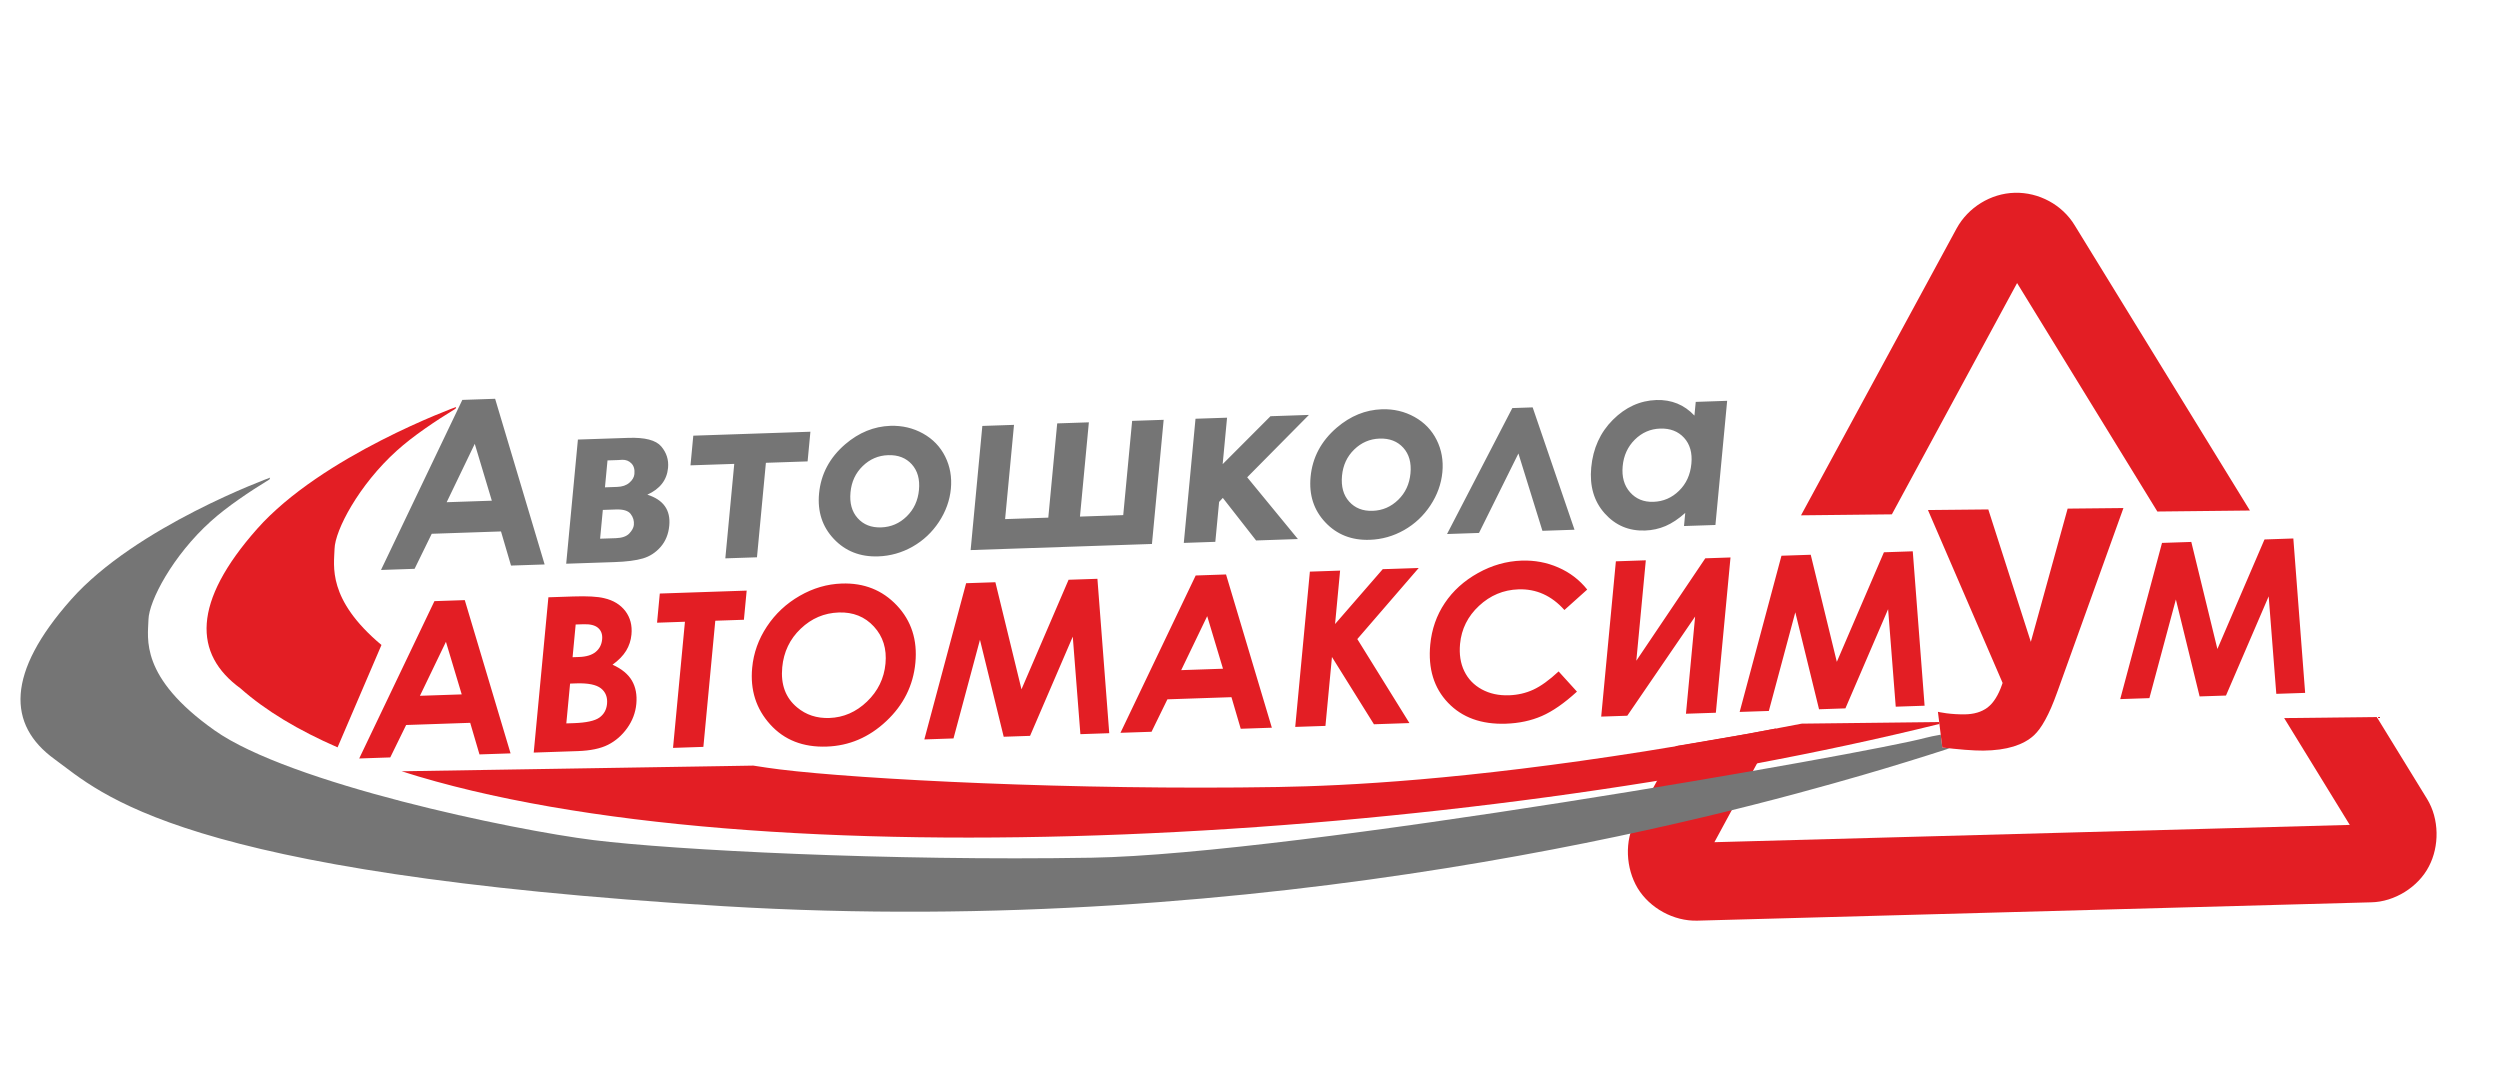
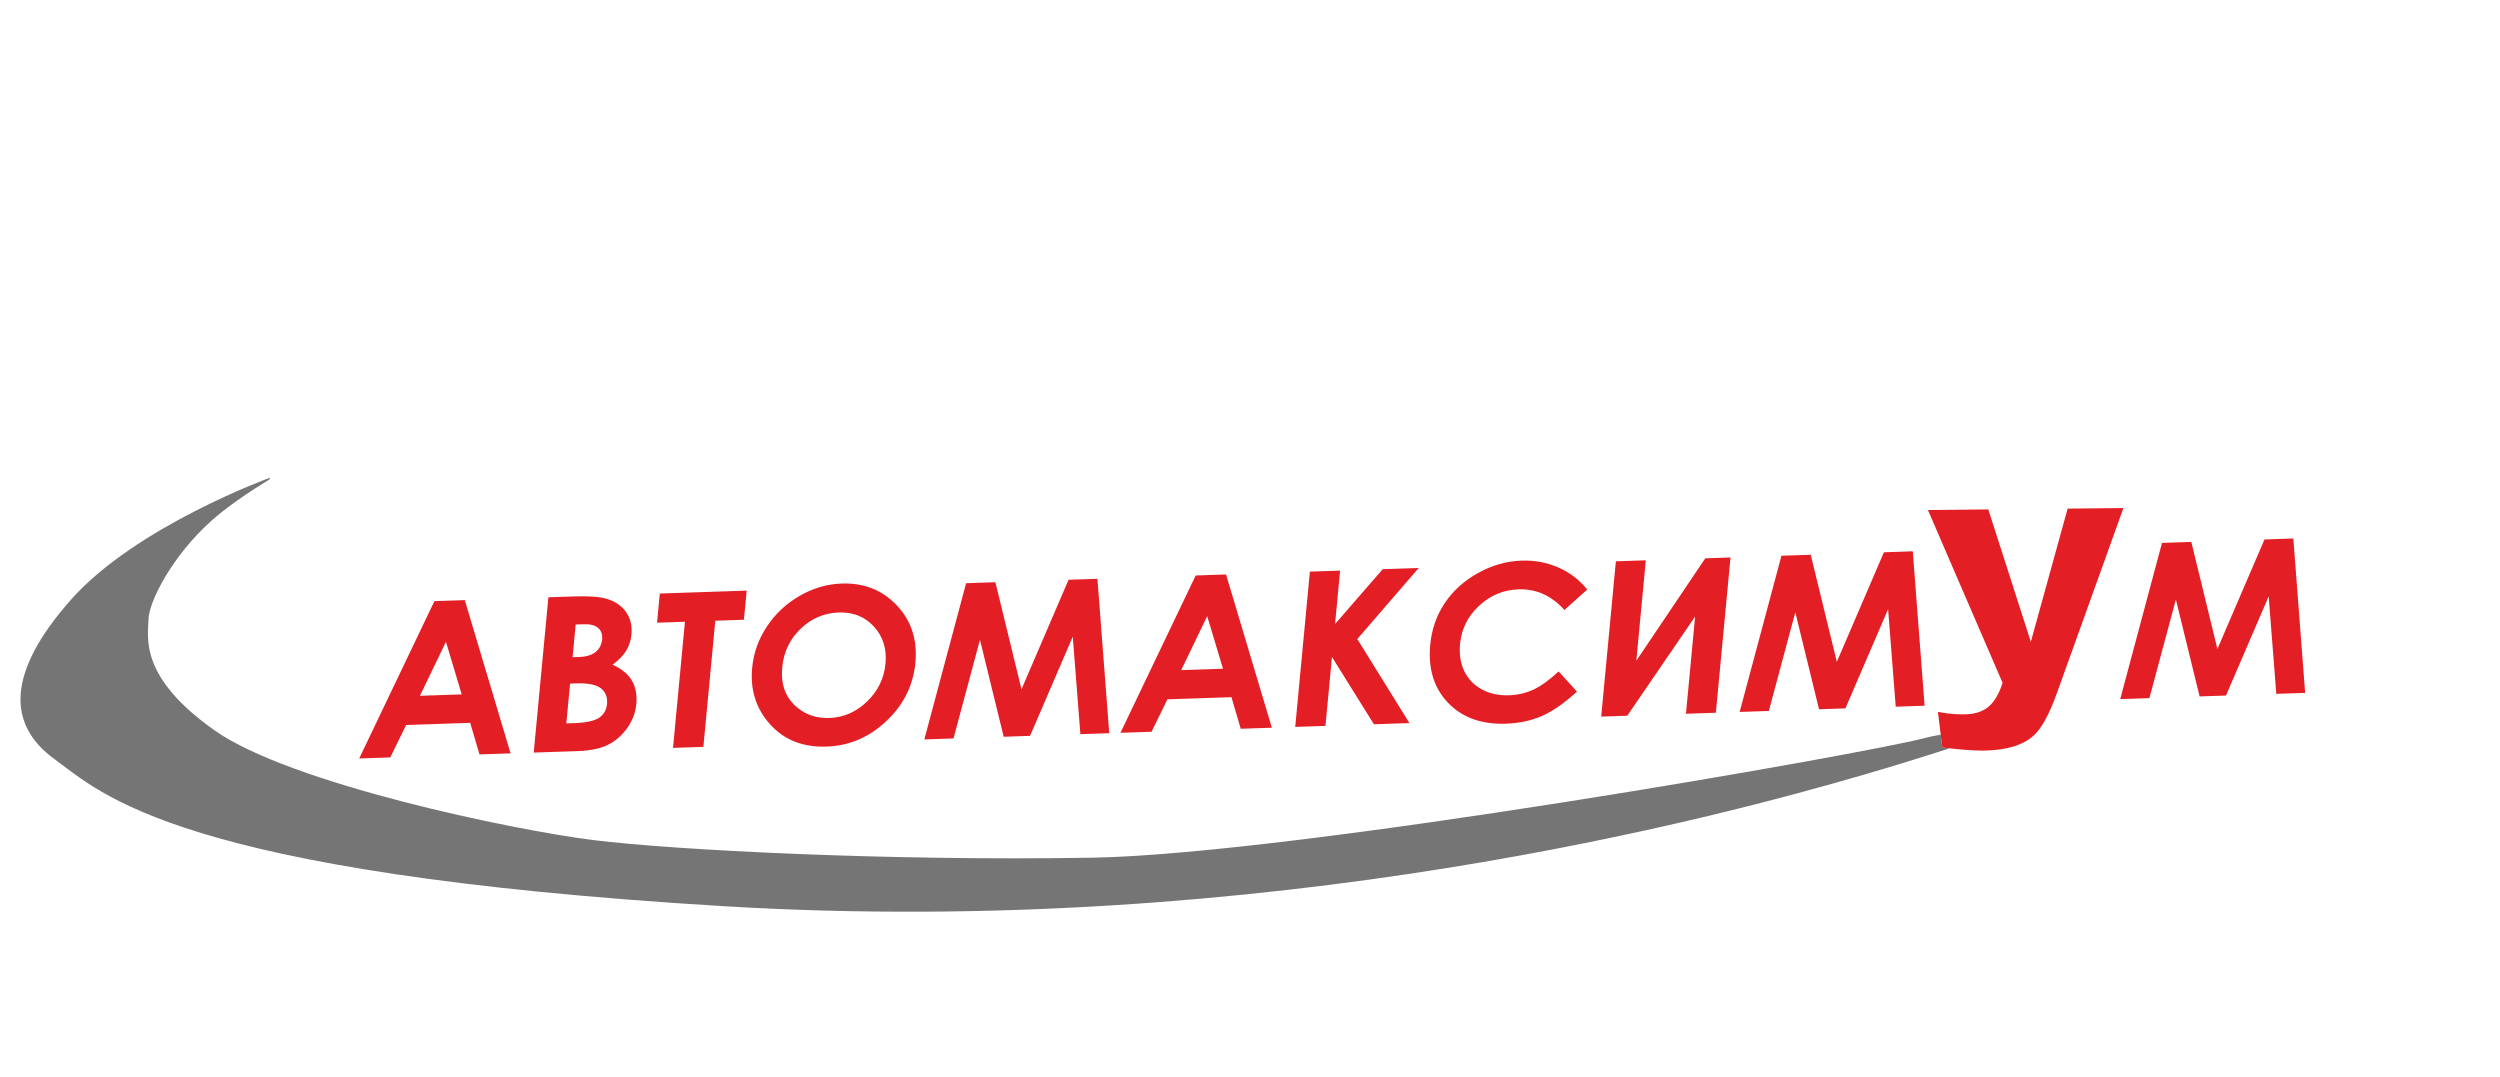
<svg xmlns="http://www.w3.org/2000/svg" width="123" height="53" viewBox="0 0 123 53" fill="none">
-   <path fill-rule="evenodd" clip-rule="evenodd" d="M84.349 41.436L87.377 35.841L85.823 36.133L82.453 36.706L80.47 40.363C79.915 41.374 79.988 42.72 80.573 43.7C81.17 44.679 82.341 45.328 83.507 45.296L116.658 44.394C117.812 44.375 118.982 43.639 119.501 42.629C120.02 41.643 120.02 40.295 119.41 39.304L116.937 35.278L112.381 35.33L115.608 40.585L84.349 41.436ZM93.08 25.306L99.241 13.926L106.142 25.167L110.696 25.118L102.079 11.092C101.468 10.076 100.31 9.452 99.121 9.485C97.944 9.516 96.833 10.203 96.266 11.238L88.61 25.354L93.08 25.306Z" fill="#E31E24" />
  <path fill-rule="evenodd" clip-rule="evenodd" d="M13.289 23.5C13.289 23.5 6.684 25.898 3.492 29.504C0.3 33.11 0.359 35.661 2.677 37.346C4.994 39.03 8.675 42.963 35.612 44.585C62.55 46.207 84.788 40.121 91.656 38.128C93.123 37.702 94.546 37.262 95.916 36.818C95.802 36.806 95.684 36.793 95.561 36.778L95.484 36.146C95.17 36.202 94.916 36.252 94.749 36.298C92.004 37.049 63.727 42.033 53.712 42.199C43.697 42.366 33.175 41.825 29.21 41.334C25.244 40.842 14.25 38.55 10.549 35.929C6.847 33.309 7.283 31.395 7.305 30.482C7.328 29.569 8.493 27.341 10.373 25.647C11.162 24.936 12.256 24.2 13.26 23.586C13.27 23.557 13.279 23.529 13.289 23.5Z" fill="#757575" />
-   <path fill-rule="evenodd" clip-rule="evenodd" d="M22.443 20.022C22.443 20.021 15.838 22.419 12.646 26.025C9.454 29.631 9.514 32.183 11.831 33.867C13.072 34.969 14.687 35.933 16.608 36.77L18.768 31.733C16.08 29.481 16.439 27.831 16.46 27.003C16.482 26.091 17.648 23.862 19.528 22.168C20.316 21.457 21.41 20.721 22.414 20.107C22.424 20.078 22.433 20.05 22.443 20.022ZM19.76 37.947C37.207 43.526 71.952 41.423 95.419 35.618L95.408 35.525L88.645 35.603L88.561 35.619C87.646 35.796 86.755 35.963 85.888 36.121L85.823 36.133L85.788 36.139C84.094 36.446 82.493 36.717 80.983 36.956L80.95 36.962L80.947 36.962C72.046 38.369 66.274 38.664 62.866 38.721C52.851 38.887 42.329 38.346 38.364 37.855C37.989 37.808 37.55 37.746 37.062 37.668L35.745 37.69L31.243 37.762L19.76 37.947Z" fill="#E31E24" />
-   <path d="M22.747 19.675L24.36 19.62L26.796 27.771L25.142 27.826L24.649 26.147L21.241 26.262L20.398 27.986L18.745 28.042L22.747 19.675ZM23.358 21.837L21.976 24.709L24.198 24.634L23.358 21.837ZM27.857 27.735L28.433 21.626L30.918 21.543C31.73 21.515 32.27 21.655 32.531 21.962C32.792 22.268 32.906 22.622 32.868 23.022C32.812 23.618 32.471 24.055 31.849 24.338C32.641 24.588 33.001 25.096 32.928 25.862C32.889 26.278 32.748 26.625 32.507 26.904C32.264 27.183 31.974 27.373 31.634 27.474C31.294 27.575 30.828 27.635 30.232 27.655L27.857 27.735ZM29.764 23.977L30.361 23.956C30.615 23.948 30.817 23.88 30.966 23.749C31.116 23.62 31.199 23.477 31.213 23.324C31.235 23.096 31.186 22.92 31.064 22.798C30.944 22.674 30.793 22.616 30.611 22.622L30.413 22.635L29.889 22.652L29.764 23.977ZM29.525 26.504L30.303 26.478C30.608 26.467 30.827 26.389 30.963 26.245C31.098 26.102 31.173 25.961 31.186 25.827C31.205 25.628 31.154 25.448 31.03 25.288C30.908 25.128 30.667 25.054 30.307 25.066L29.659 25.088L29.525 26.504ZM34.11 21.435L39.872 21.241L39.734 22.701L37.682 22.77L37.243 27.419L35.686 27.471L36.125 22.823L33.972 22.895L34.11 21.435ZM43.806 20.951C44.39 20.932 44.925 21.059 45.412 21.329C45.897 21.599 46.261 21.978 46.502 22.461C46.744 22.946 46.837 23.474 46.783 24.047C46.728 24.623 46.532 25.167 46.196 25.678C45.858 26.19 45.427 26.595 44.9 26.895C44.373 27.193 43.809 27.354 43.205 27.374C42.319 27.404 41.592 27.117 41.025 26.516C40.457 25.914 40.214 25.168 40.298 24.277C40.389 23.323 40.819 22.515 41.587 21.855C42.259 21.281 42.999 20.979 43.806 20.951ZM43.693 22.394C43.212 22.41 42.795 22.59 42.444 22.932C42.092 23.274 41.893 23.703 41.845 24.219C41.794 24.752 41.911 25.175 42.198 25.494C42.483 25.813 42.867 25.964 43.352 25.948C43.837 25.932 44.256 25.752 44.609 25.407C44.962 25.063 45.164 24.63 45.213 24.105C45.263 23.582 45.146 23.162 44.861 22.845C44.574 22.528 44.186 22.377 43.693 22.394ZM56.676 26.763L47.755 27.064L48.331 20.956L49.889 20.903L49.451 25.54L51.576 25.468L52.014 20.831L53.572 20.779L53.134 25.416L55.263 25.344L55.701 20.707L57.252 20.655L56.676 26.763ZM58.819 20.602L60.371 20.55L60.155 22.836L62.508 20.478L64.399 20.414L61.362 23.483L63.857 26.521L61.8 26.591L60.163 24.497L59.98 24.694L59.794 26.658L58.243 26.711L58.819 20.602ZM67.988 20.136C68.572 20.117 69.107 20.244 69.594 20.514C70.079 20.784 70.443 21.163 70.684 21.646C70.926 22.131 71.019 22.659 70.965 23.232C70.91 23.808 70.714 24.352 70.378 24.863C70.04 25.375 69.609 25.779 69.082 26.08C68.555 26.378 67.991 26.539 67.388 26.559C66.501 26.589 65.774 26.302 65.207 25.7C64.639 25.099 64.397 24.352 64.481 23.462C64.571 22.507 65.001 21.7 65.769 21.04C66.441 20.465 67.181 20.164 67.988 20.136ZM67.875 21.578C67.394 21.595 66.977 21.775 66.626 22.117C66.274 22.459 66.076 22.888 66.027 23.404C65.977 23.936 66.093 24.36 66.38 24.679C66.665 24.998 67.049 25.149 67.534 25.133C68.019 25.117 68.438 24.936 68.791 24.592C69.145 24.248 69.346 23.815 69.395 23.29C69.445 22.767 69.328 22.347 69.043 22.03C68.756 21.713 68.368 21.562 67.875 21.578ZM77.466 26.063L75.887 26.116L74.706 22.311L72.767 26.221L71.194 26.274L74.406 20.077L75.407 20.043L77.466 26.063ZM83.43 19.773L84.976 19.72L84.399 25.829L82.853 25.881L82.914 25.235C82.585 25.531 82.261 25.744 81.945 25.881C81.627 26.016 81.291 26.09 80.934 26.102C80.135 26.129 79.474 25.846 78.948 25.255C78.421 24.663 78.203 23.912 78.288 23.002C78.377 22.059 78.731 21.277 79.353 20.655C79.974 20.034 80.689 19.708 81.496 19.681C81.866 19.669 82.209 19.728 82.522 19.855C82.834 19.982 83.115 20.18 83.366 20.447L83.43 19.773ZM81.68 21.086C81.199 21.102 80.784 21.283 80.434 21.629C80.085 21.975 79.885 22.409 79.836 22.933C79.786 23.461 79.906 23.889 80.198 24.219C80.489 24.549 80.873 24.706 81.346 24.69C81.835 24.674 82.256 24.492 82.609 24.145C82.963 23.801 83.165 23.357 83.216 22.813C83.267 22.282 83.146 21.856 82.856 21.539C82.565 21.221 82.173 21.07 81.68 21.086Z" fill="#757575" />
  <path d="M21.374 29.576L22.867 29.526L25.12 37.066L23.59 37.117L23.134 35.563L19.982 35.67L19.201 37.265L17.673 37.317L21.374 29.576ZM21.94 31.577L20.661 34.233L22.717 34.164L21.94 31.577ZM26.259 37.027L26.981 29.387L28.195 29.346C28.901 29.322 29.411 29.351 29.727 29.431C30.179 29.535 30.525 29.748 30.769 30.067C31.01 30.388 31.11 30.771 31.068 31.218C31.041 31.509 30.953 31.775 30.807 32.015C30.66 32.256 30.437 32.487 30.137 32.703C30.585 32.906 30.904 33.167 31.09 33.486C31.276 33.806 31.349 34.189 31.307 34.636C31.266 35.065 31.116 35.461 30.859 35.821C30.601 36.181 30.287 36.455 29.917 36.642C29.546 36.83 29.049 36.933 28.425 36.954L26.259 37.027ZM28.323 30.725L28.171 32.335L28.49 32.324C28.847 32.312 29.12 32.229 29.308 32.074C29.496 31.919 29.601 31.714 29.625 31.457C29.648 31.218 29.583 31.031 29.431 30.897C29.281 30.762 29.037 30.701 28.7 30.713L28.323 30.725ZM28.048 33.633L27.863 35.591L28.231 35.579C28.839 35.558 29.257 35.468 29.485 35.309C29.711 35.149 29.838 34.924 29.866 34.633C29.897 34.303 29.797 34.049 29.566 33.866C29.335 33.685 28.931 33.603 28.352 33.622L28.048 33.633ZM32.462 29.202L36.736 29.058L36.6 30.492L35.192 30.54L34.606 36.746L33.113 36.796L33.699 30.59L32.327 30.637L32.462 29.202ZM41.417 28.71C42.511 28.673 43.414 29.033 44.126 29.788C44.84 30.545 45.143 31.486 45.037 32.609C44.931 33.724 44.455 34.682 43.605 35.48C42.755 36.279 41.777 36.695 40.67 36.732C39.511 36.772 38.585 36.409 37.892 35.64C37.199 34.874 36.904 33.946 37.007 32.855C37.075 32.125 37.318 31.447 37.733 30.822C38.148 30.196 38.686 29.694 39.346 29.315C40.004 28.936 40.695 28.734 41.417 28.71ZM41.268 30.134C40.552 30.158 39.928 30.423 39.395 30.932C38.861 31.439 38.558 32.073 38.486 32.83C38.406 33.676 38.65 34.334 39.217 34.804C39.658 35.173 40.186 35.346 40.803 35.325C41.501 35.301 42.118 35.033 42.655 34.519C43.194 34.002 43.497 33.38 43.566 32.65C43.635 31.922 43.445 31.315 42.998 30.828C42.552 30.341 41.975 30.11 41.268 30.134ZM47.533 28.694L48.973 28.646L50.257 33.914L52.574 28.524L53.993 28.477L54.575 36.073L53.155 36.121L52.78 31.323L50.679 36.204L49.382 36.248L48.214 31.477L46.912 36.331L45.477 36.38L47.533 28.694ZM58.828 28.314L60.321 28.263L62.575 35.803L61.044 35.855L60.588 34.301L57.436 34.407L56.656 36.003L55.127 36.054L58.828 28.314ZM59.394 30.314L58.115 32.971L60.171 32.901L59.394 30.314ZM64.446 28.124L65.933 28.074L65.685 30.703L68.031 28.003L69.801 27.944L66.78 31.442L69.344 35.575L67.598 35.634L65.532 32.323L65.212 35.714L63.725 35.764L64.446 28.124ZM78.091 29.006L76.969 30.012C76.337 29.305 75.583 28.966 74.708 28.996C73.967 29.021 73.321 29.292 72.768 29.807C72.215 30.322 71.904 30.946 71.835 31.676C71.787 32.185 71.855 32.633 72.042 33.019C72.229 33.407 72.518 33.706 72.906 33.918C73.295 34.129 73.74 34.225 74.241 34.208C74.668 34.194 75.066 34.103 75.436 33.933C75.805 33.763 76.221 33.465 76.684 33.034L77.586 34.028C76.962 34.599 76.386 34.998 75.858 35.228C75.33 35.458 74.74 35.584 74.087 35.606C72.887 35.646 71.938 35.304 71.243 34.576C70.549 33.849 70.257 32.897 70.368 31.72C70.44 30.958 70.678 30.275 71.083 29.671C71.487 29.067 72.031 28.576 72.716 28.194C73.4 27.812 74.116 27.608 74.866 27.582C75.505 27.561 76.106 27.673 76.671 27.921C77.236 28.167 77.71 28.529 78.091 29.006ZM85.141 27.427L84.42 35.067L82.949 35.116L83.4 30.334L80.062 35.214L78.779 35.257L79.501 27.617L80.974 27.567L80.507 32.508L83.9 27.469L85.141 27.427ZM87.648 27.342L89.088 27.294L90.372 32.562L92.689 27.172L94.108 27.124L94.69 34.721L93.27 34.769L92.895 29.971L90.794 34.852L89.497 34.896L88.329 30.125L87.027 34.979L85.591 35.027L87.648 27.342ZM106.371 26.711L107.812 26.663L109.096 31.931L111.413 26.541L112.832 26.493L113.413 34.09L111.994 34.137L111.619 29.34L109.518 34.221L108.221 34.264L107.053 29.494L105.75 34.348L104.315 34.396L106.371 26.711Z" fill="#E31E24" />
  <path d="M97.824 25.064L94.855 25.094L98.487 33.504L98.487 33.505L98.507 33.553L98.528 33.6L98.511 33.649L98.494 33.698C98.45 33.824 98.403 33.941 98.353 34.048C98.302 34.157 98.248 34.258 98.19 34.35C98.131 34.445 98.068 34.531 98.002 34.607C97.94 34.677 97.875 34.739 97.807 34.793L97.805 34.796L97.786 34.811C97.712 34.866 97.632 34.915 97.546 34.957L97.546 34.957C97.462 34.999 97.371 35.034 97.275 35.062L97.275 35.061C97.181 35.089 97.083 35.11 96.982 35.123C96.882 35.137 96.776 35.145 96.664 35.146C96.509 35.147 96.356 35.144 96.206 35.135C96.057 35.126 95.91 35.113 95.768 35.094C95.662 35.08 95.558 35.063 95.456 35.044C95.419 35.036 95.382 35.029 95.346 35.021L95.561 36.778C95.755 36.801 95.938 36.821 96.108 36.838C96.311 36.858 96.499 36.876 96.673 36.89C96.854 36.904 97.022 36.914 97.176 36.921C97.326 36.928 97.461 36.931 97.579 36.93C97.865 36.927 98.134 36.908 98.385 36.874C98.633 36.84 98.862 36.79 99.071 36.726C99.276 36.662 99.462 36.584 99.629 36.492C99.796 36.4 99.944 36.294 100.073 36.175L100.078 36.169L100.079 36.169L100.079 36.169C100.167 36.087 100.257 35.984 100.348 35.86L100.348 35.86C100.44 35.734 100.534 35.584 100.629 35.41C100.726 35.234 100.822 35.036 100.917 34.818C101.011 34.6 101.106 34.359 101.201 34.094L101.236 33.996L101.237 33.996L104.473 24.996L101.728 25.024L100.156 30.716L100.036 31.148L99.917 31.579L99.78 31.153L99.643 30.727L97.824 25.064Z" fill="#E31E24" />
</svg>